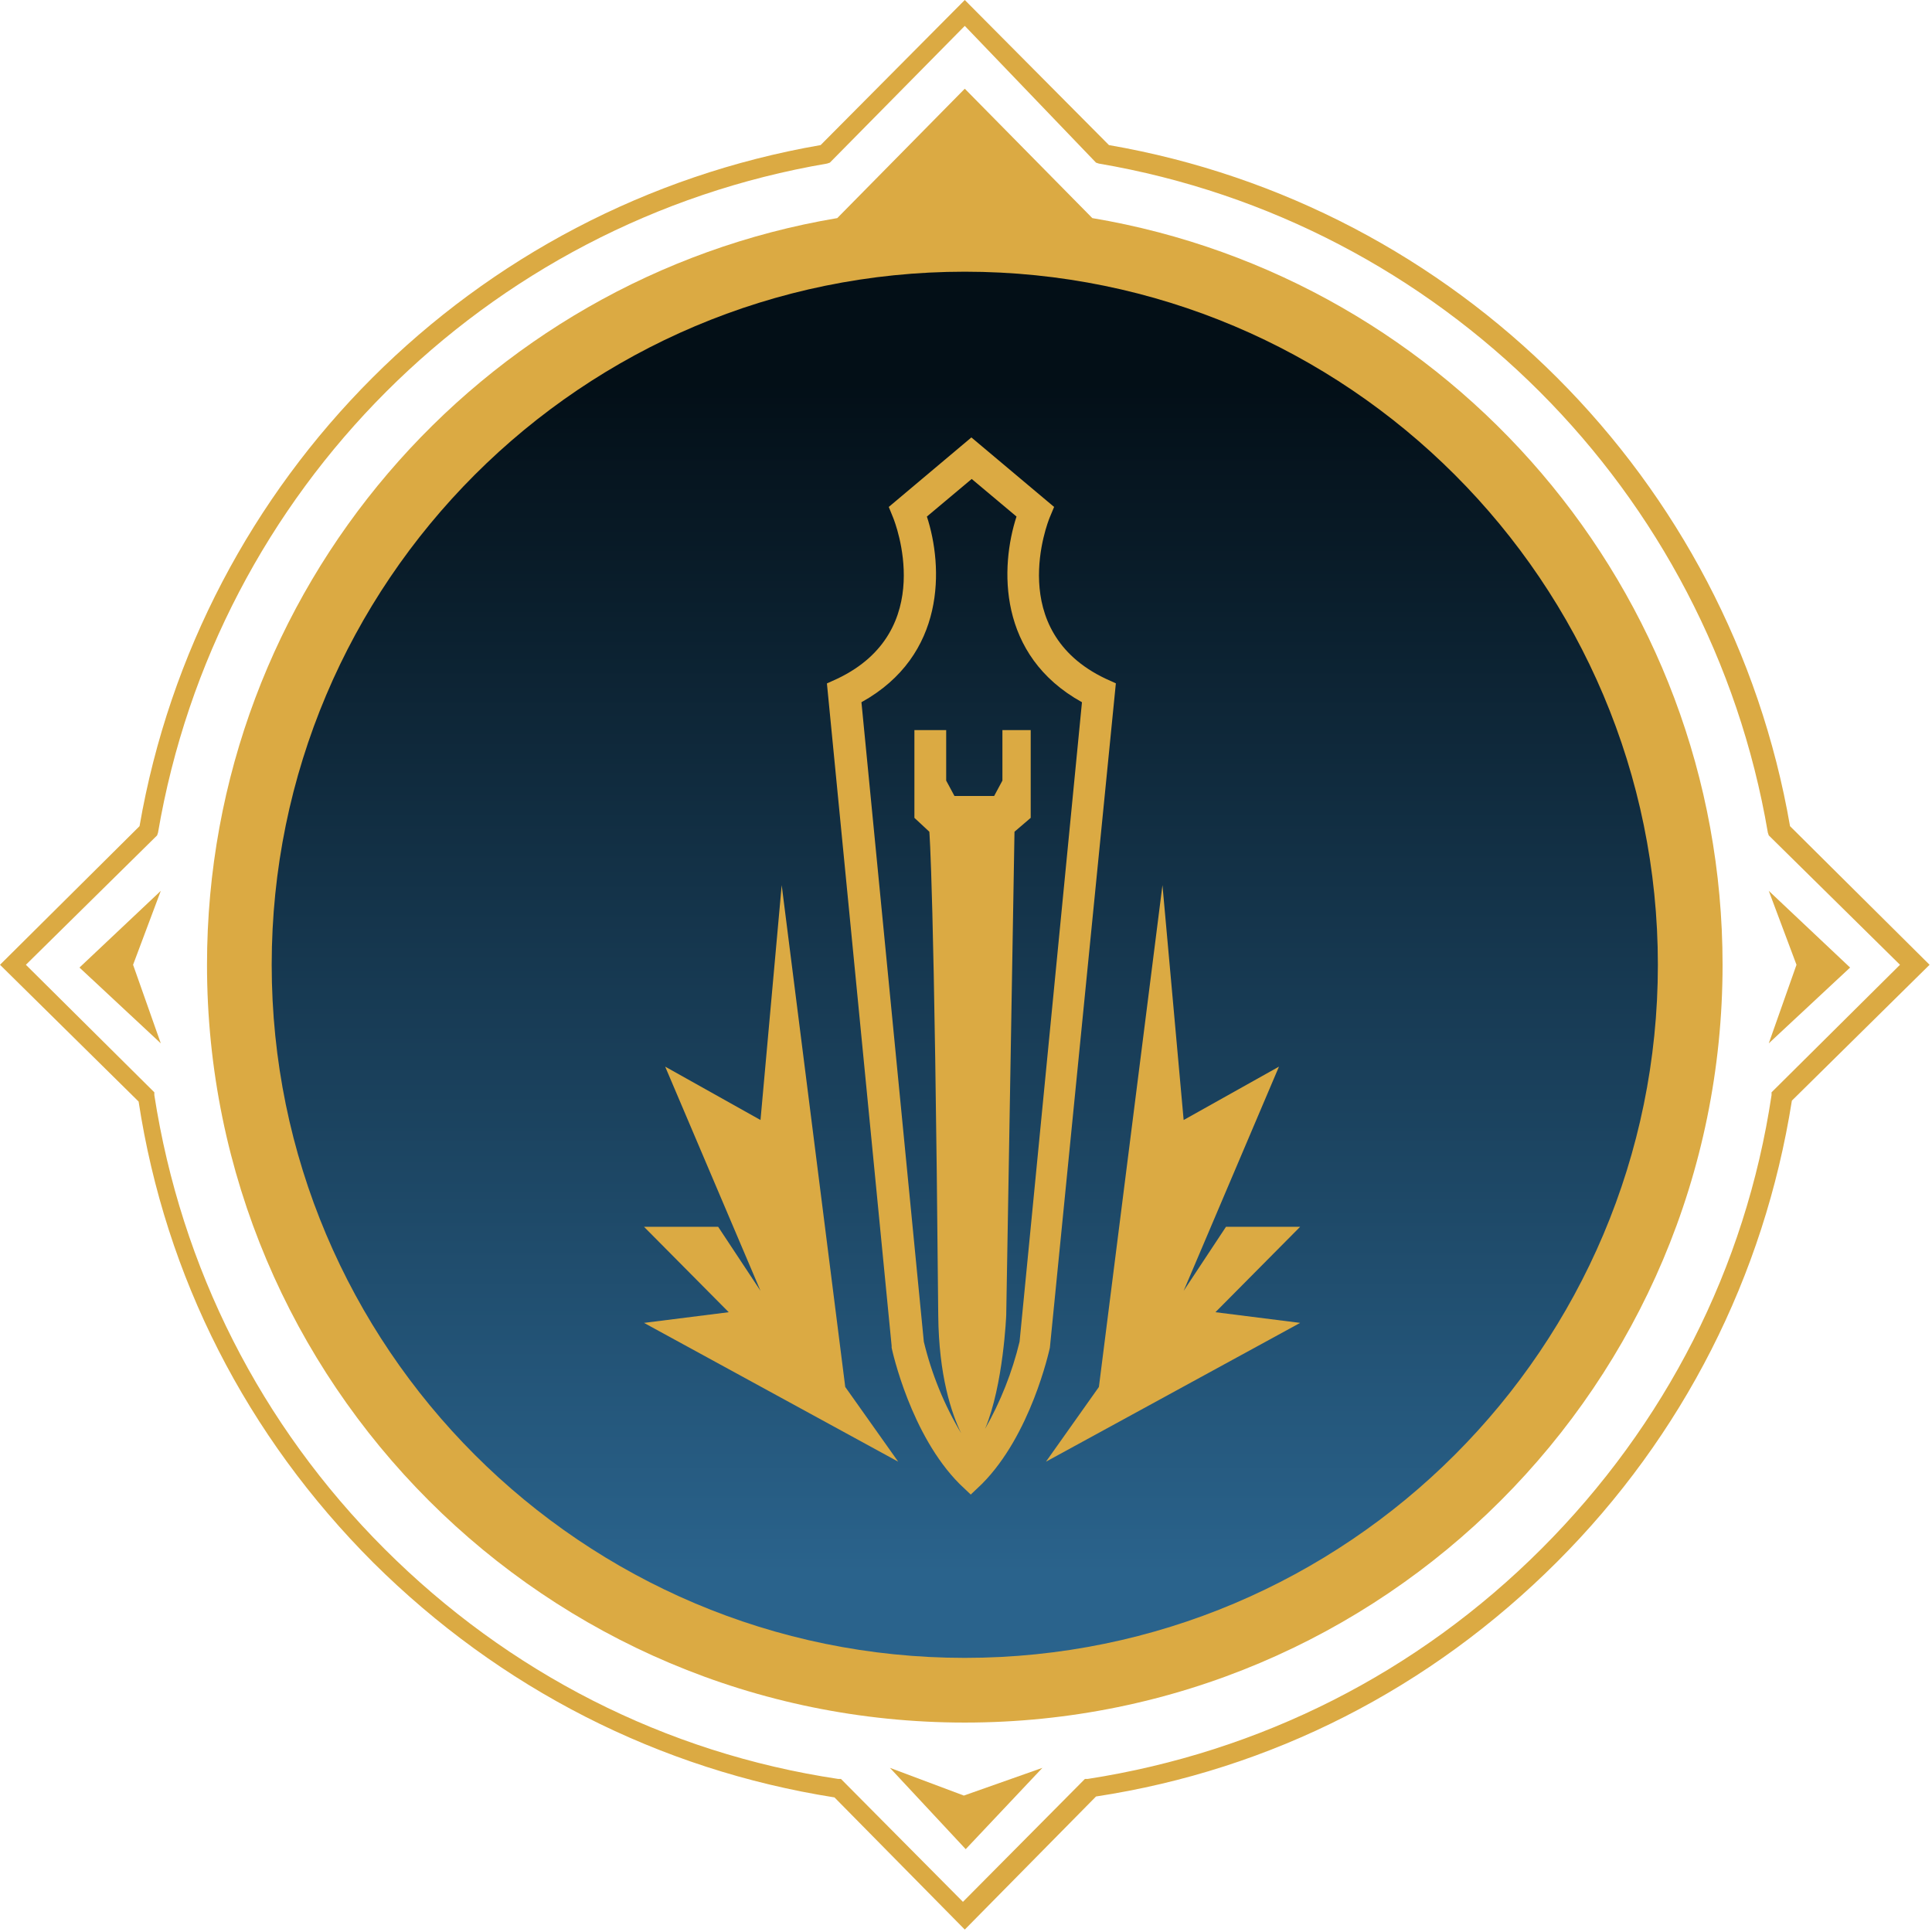
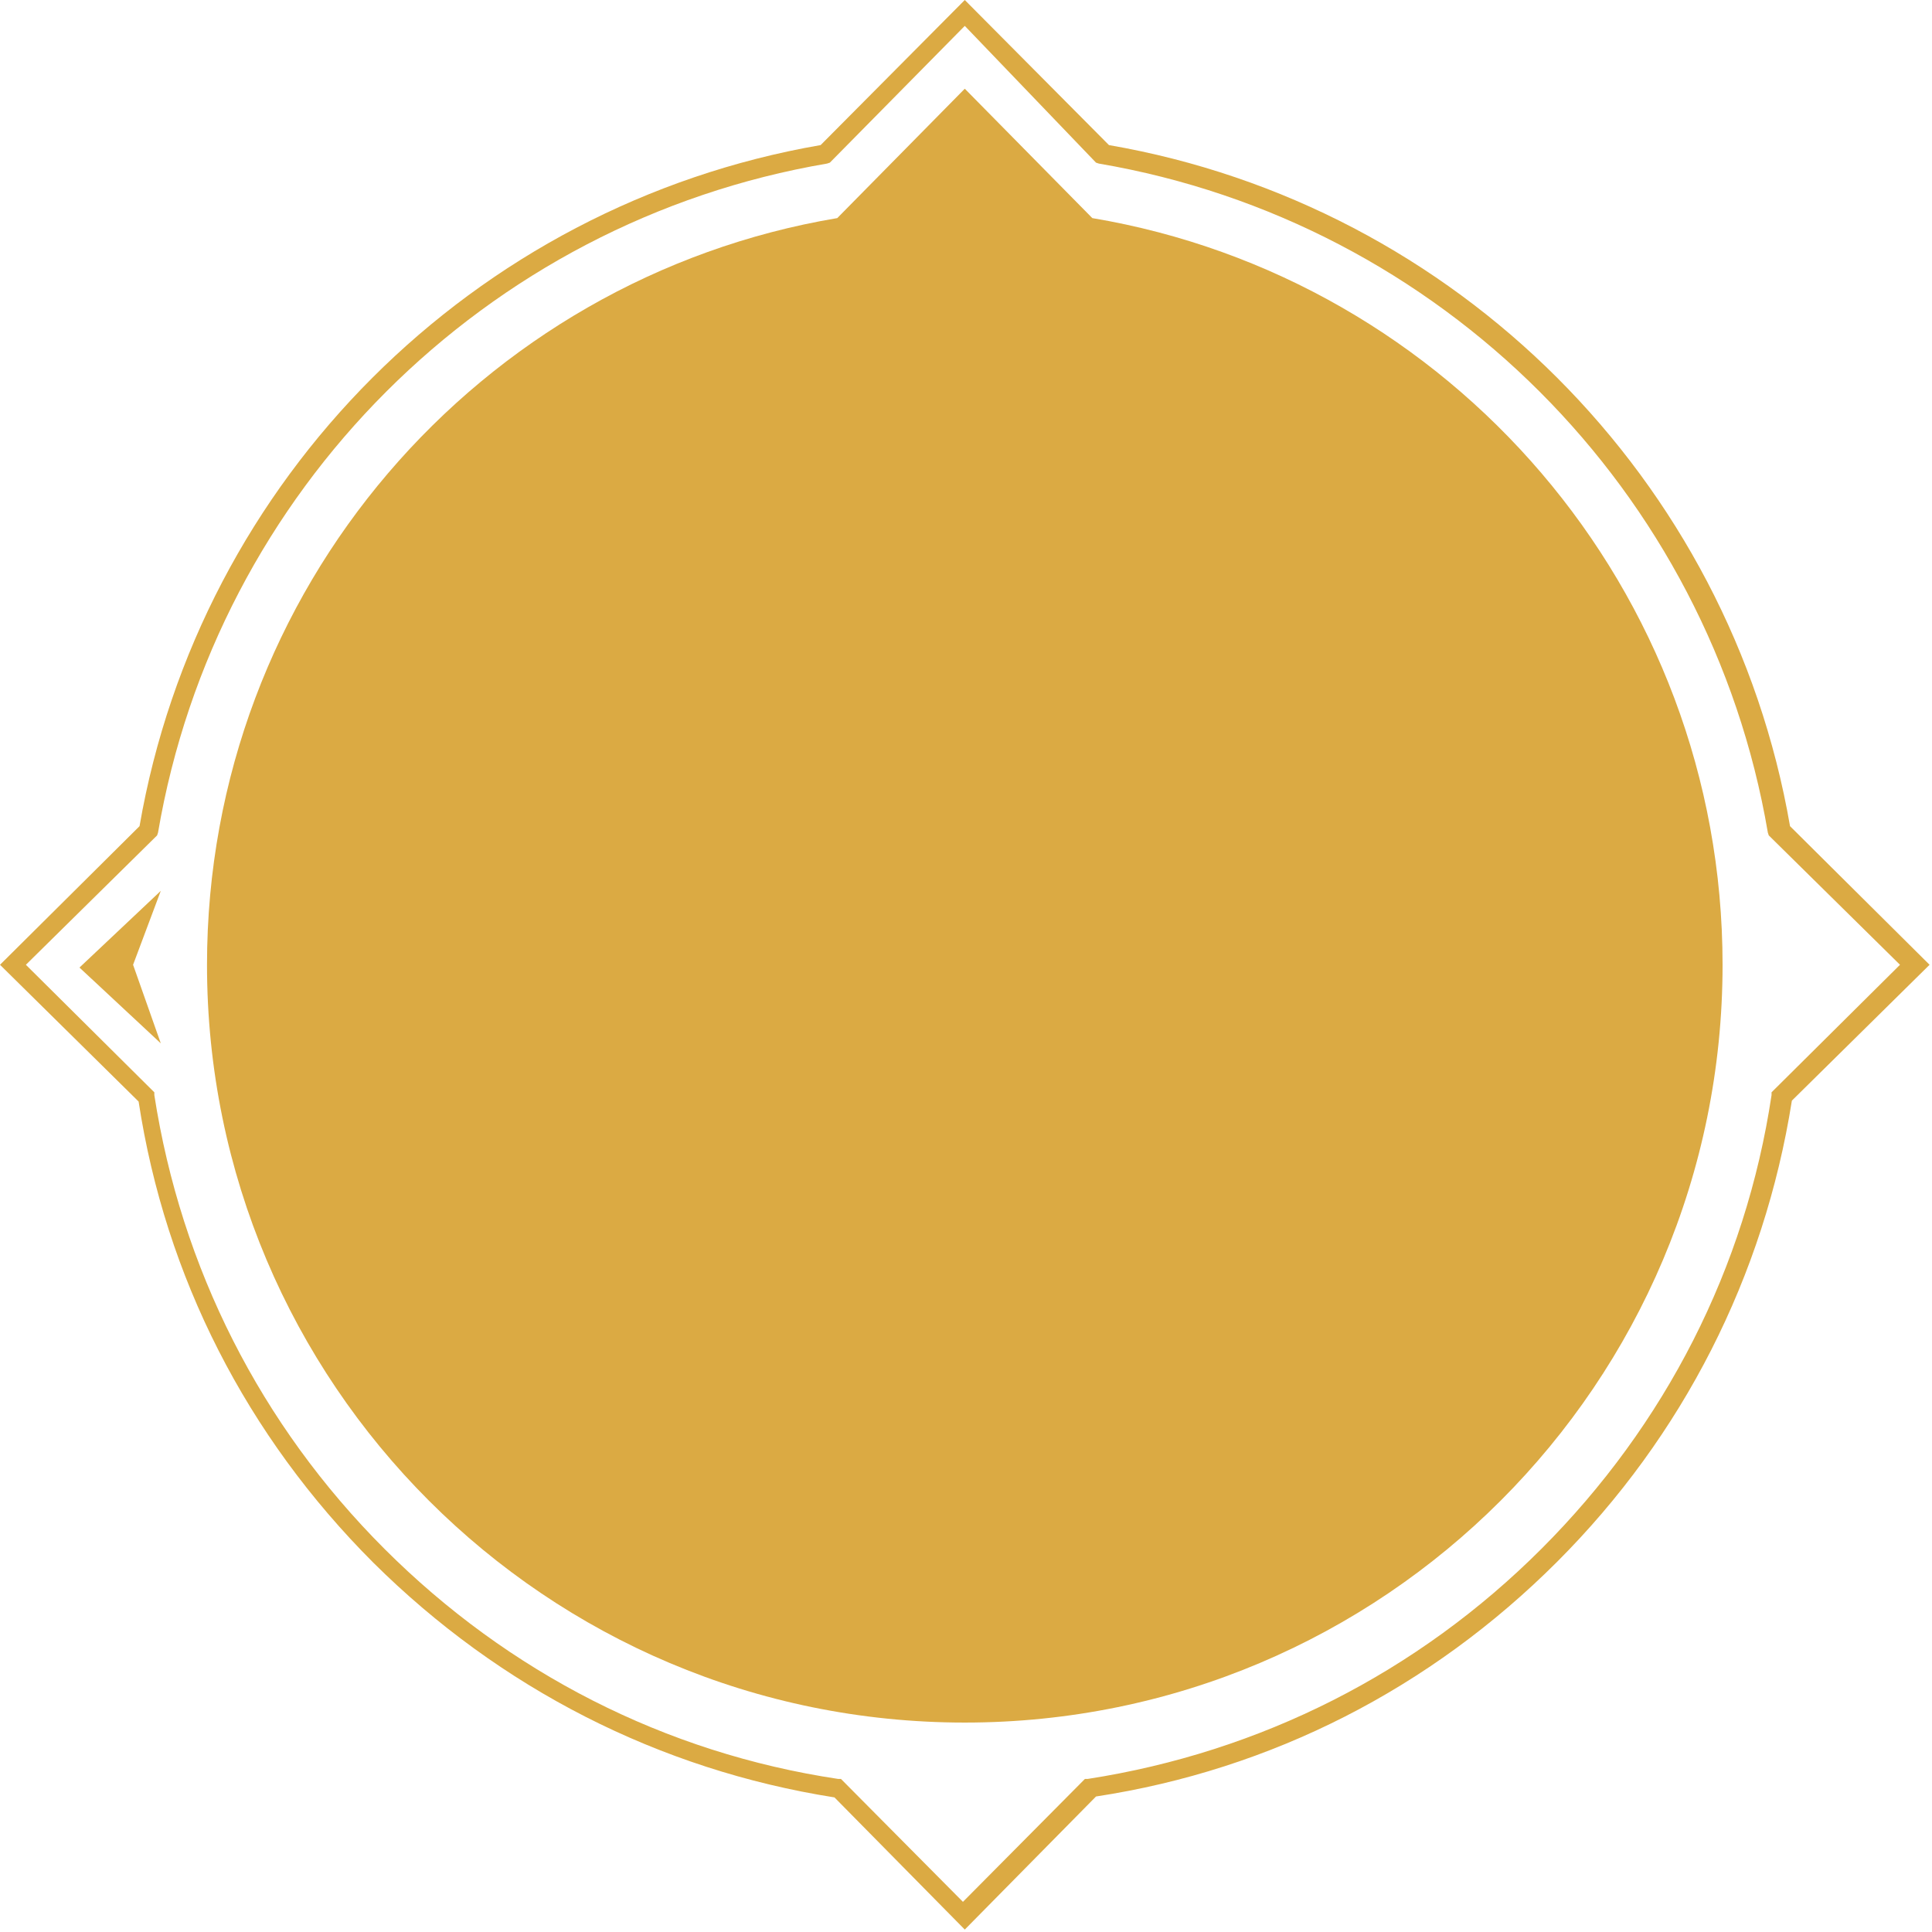
<svg xmlns="http://www.w3.org/2000/svg" width="159" height="159" viewBox="0 0 159 159" fill="none">
  <path d="M79.4 158.8L68.676 147.924C54.226 145.643 41.145 138.95 30.726 128.607C20.306 118.187 13.614 105.106 11.408 90.656L0 79.4L11.484 67.992C16.428 39.396 38.94 16.884 67.536 11.94L79.4 0L91.264 11.94C119.861 16.884 142.372 39.396 147.316 67.992L158.8 79.4L147.468 90.58C145.186 105.03 138.494 118.187 128.15 128.531C117.731 138.95 104.65 145.643 90.2 147.848L79.4 158.8ZM2.13 79.4L12.701 89.895V90.124C14.906 104.346 21.447 117.275 31.638 127.466C41.83 137.657 54.759 144.274 68.981 146.403H69.209L79.248 156.518L89.287 146.403H89.515C103.737 144.198 116.666 137.657 126.857 127.466C137.049 117.275 143.665 104.346 145.795 90.124V89.895L156.366 79.4L145.567 68.752L145.491 68.524C140.699 40.385 118.568 18.253 90.428 13.461L90.2 13.385L79.4 2.13L68.296 13.385L68.068 13.461C39.928 18.253 17.797 40.385 13.005 68.524L12.929 68.752L2.13 79.4Z" fill="#DBAA43" />
-   <path d="M152.259 79.628L145.567 73.316L147.848 79.4L145.567 85.865L152.259 79.628Z" fill="#DBAA43" />
  <path d="M6.541 79.628L13.233 85.865L10.952 79.4L13.233 73.316L6.541 79.628Z" fill="#DBAA43" />
-   <path d="M73.24 145.491L79.476 152.183L85.788 145.491L79.324 147.772L73.24 145.491Z" fill="#DBAA43" />
  <path fill-rule="evenodd" clip-rule="evenodd" d="M141.764 79.4C141.764 113.852 113.852 141.764 79.4 141.764C44.948 141.764 17.036 113.852 17.036 79.4C17.036 48.522 39.472 22.892 68.905 17.949L79.4 7.301L89.895 17.949C119.328 22.892 141.764 48.522 141.764 79.4Z" fill="#DBAA43" />
-   <path fill-rule="evenodd" clip-rule="evenodd" d="M79.4 22.36C110.886 22.36 136.44 47.914 136.44 79.4C136.44 110.886 110.886 136.44 79.4 136.44C47.914 136.44 22.36 110.886 22.36 79.4C22.36 47.914 47.914 22.36 79.4 22.36Z" fill="url(#paint0_linear_2_22)" />
-   <path d="M107 100.962H100.898L97.412 106.234L105.257 87.782L97.412 92.175L95.668 72.844L90.438 114.143L86.08 120.294L107 108.871L100.027 107.992L107 100.962Z" fill="#DBAA43" />
  <path d="M64.332 72.844L62.588 92.175L54.743 87.782L62.588 106.234L59.102 100.962H53L59.973 107.992L53 108.871L73.92 120.294L69.562 114.143L64.332 72.844Z" fill="#DBAA43" />
  <path d="M91.833 56.236L90.961 55.841C82.707 51.904 86.228 42.977 86.385 42.599L86.751 41.72L79.943 36L73.144 41.72L73.502 42.599C73.659 42.986 77.18 51.913 68.925 55.85L68.054 56.245L73.38 110.769V110.918C73.441 111.208 74.949 118.088 78.967 122.121L79.891 123L80.815 122.121C84.833 118.088 86.333 111.208 86.402 110.918L91.833 56.236ZM81.068 117.596C82.585 113.976 82.811 108.22 82.811 108.22L83.491 68.45L84.825 67.308V60.085H82.497V64.241L81.817 65.507H78.549L77.869 64.241V60.085H75.254V67.308L76.483 68.45C76.483 68.45 76.901 73.055 77.215 108.22C77.259 113.211 78.305 116.304 79.098 117.947C77.702 115.609 76.667 113.07 76.029 110.417L70.895 57.792C77.869 53.934 77.625 46.632 76.282 42.511L79.969 39.418L83.657 42.511C82.314 46.632 82.07 53.934 89.044 57.792L83.909 110.417C83.303 112.933 82.346 115.35 81.068 117.596Z" fill="#DBAA43" />
  <defs>
    <linearGradient id="paint0_linear_2_22" x1="79.398" y1="129.549" x2="79.398" y2="31.508" gradientUnits="userSpaceOnUse">
      <stop stop-color="#2A638C" />
      <stop offset="1" stop-color="#030F17" />
    </linearGradient>
  </defs>
</svg>